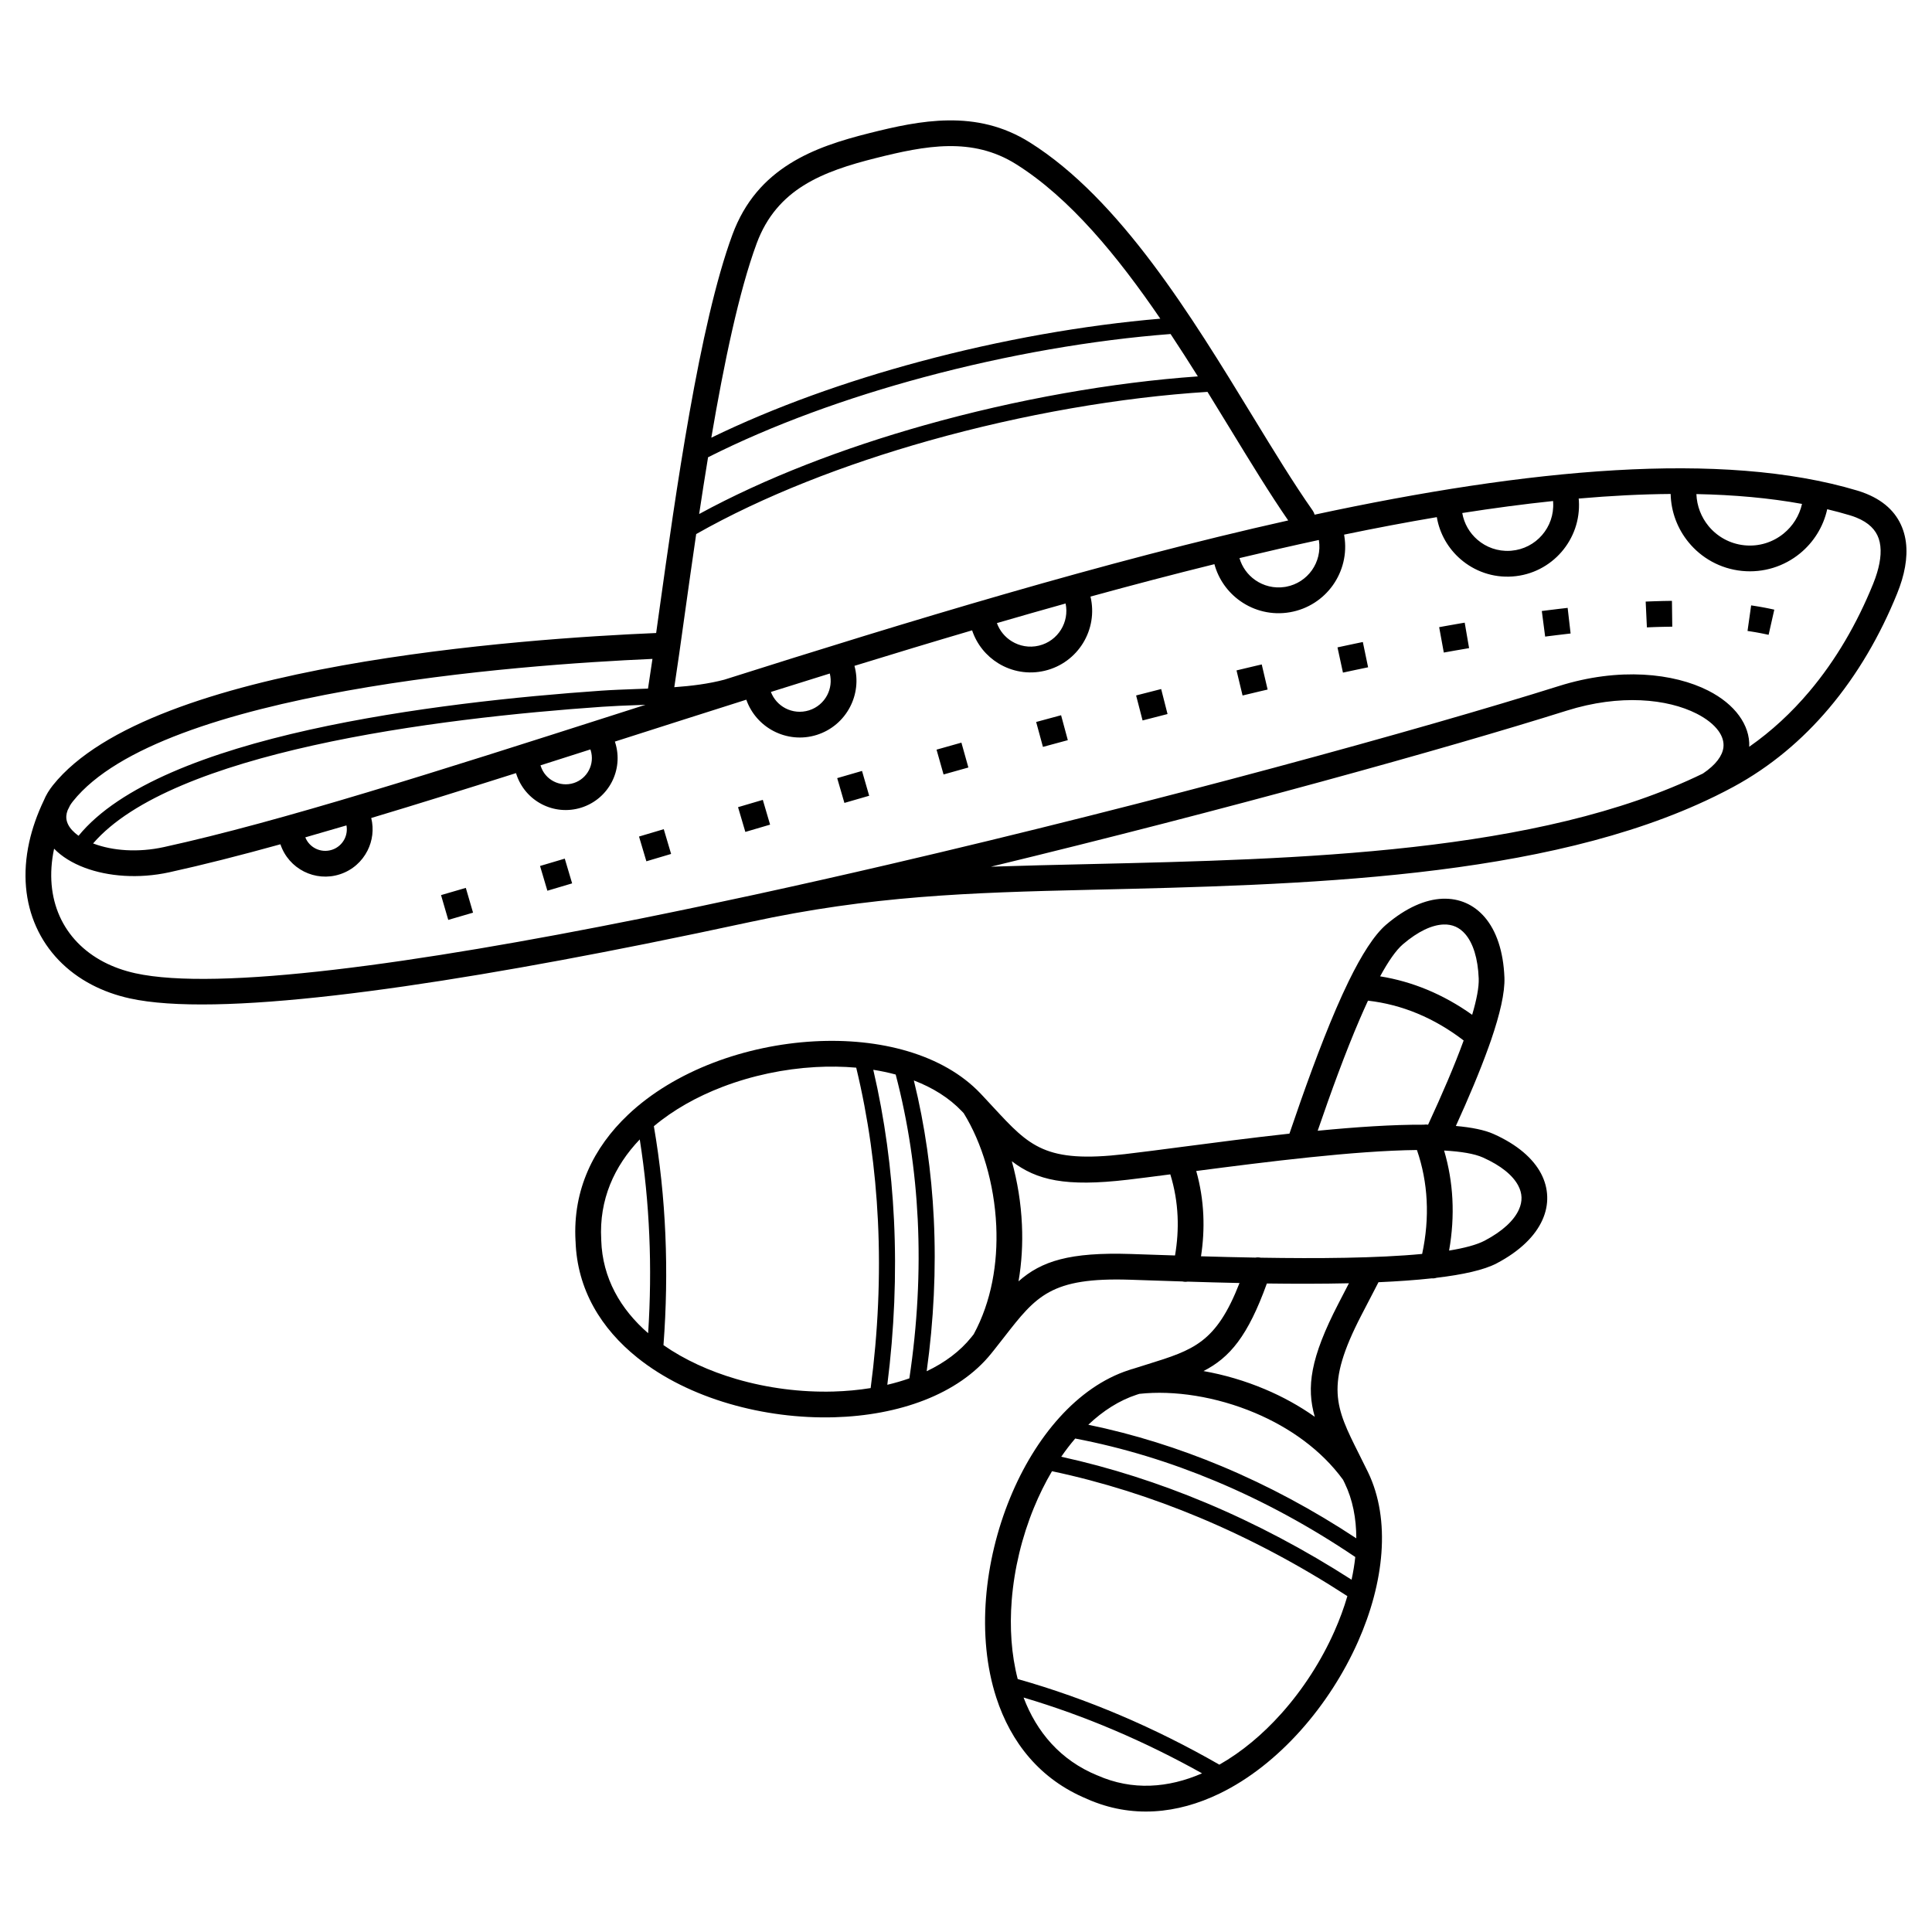
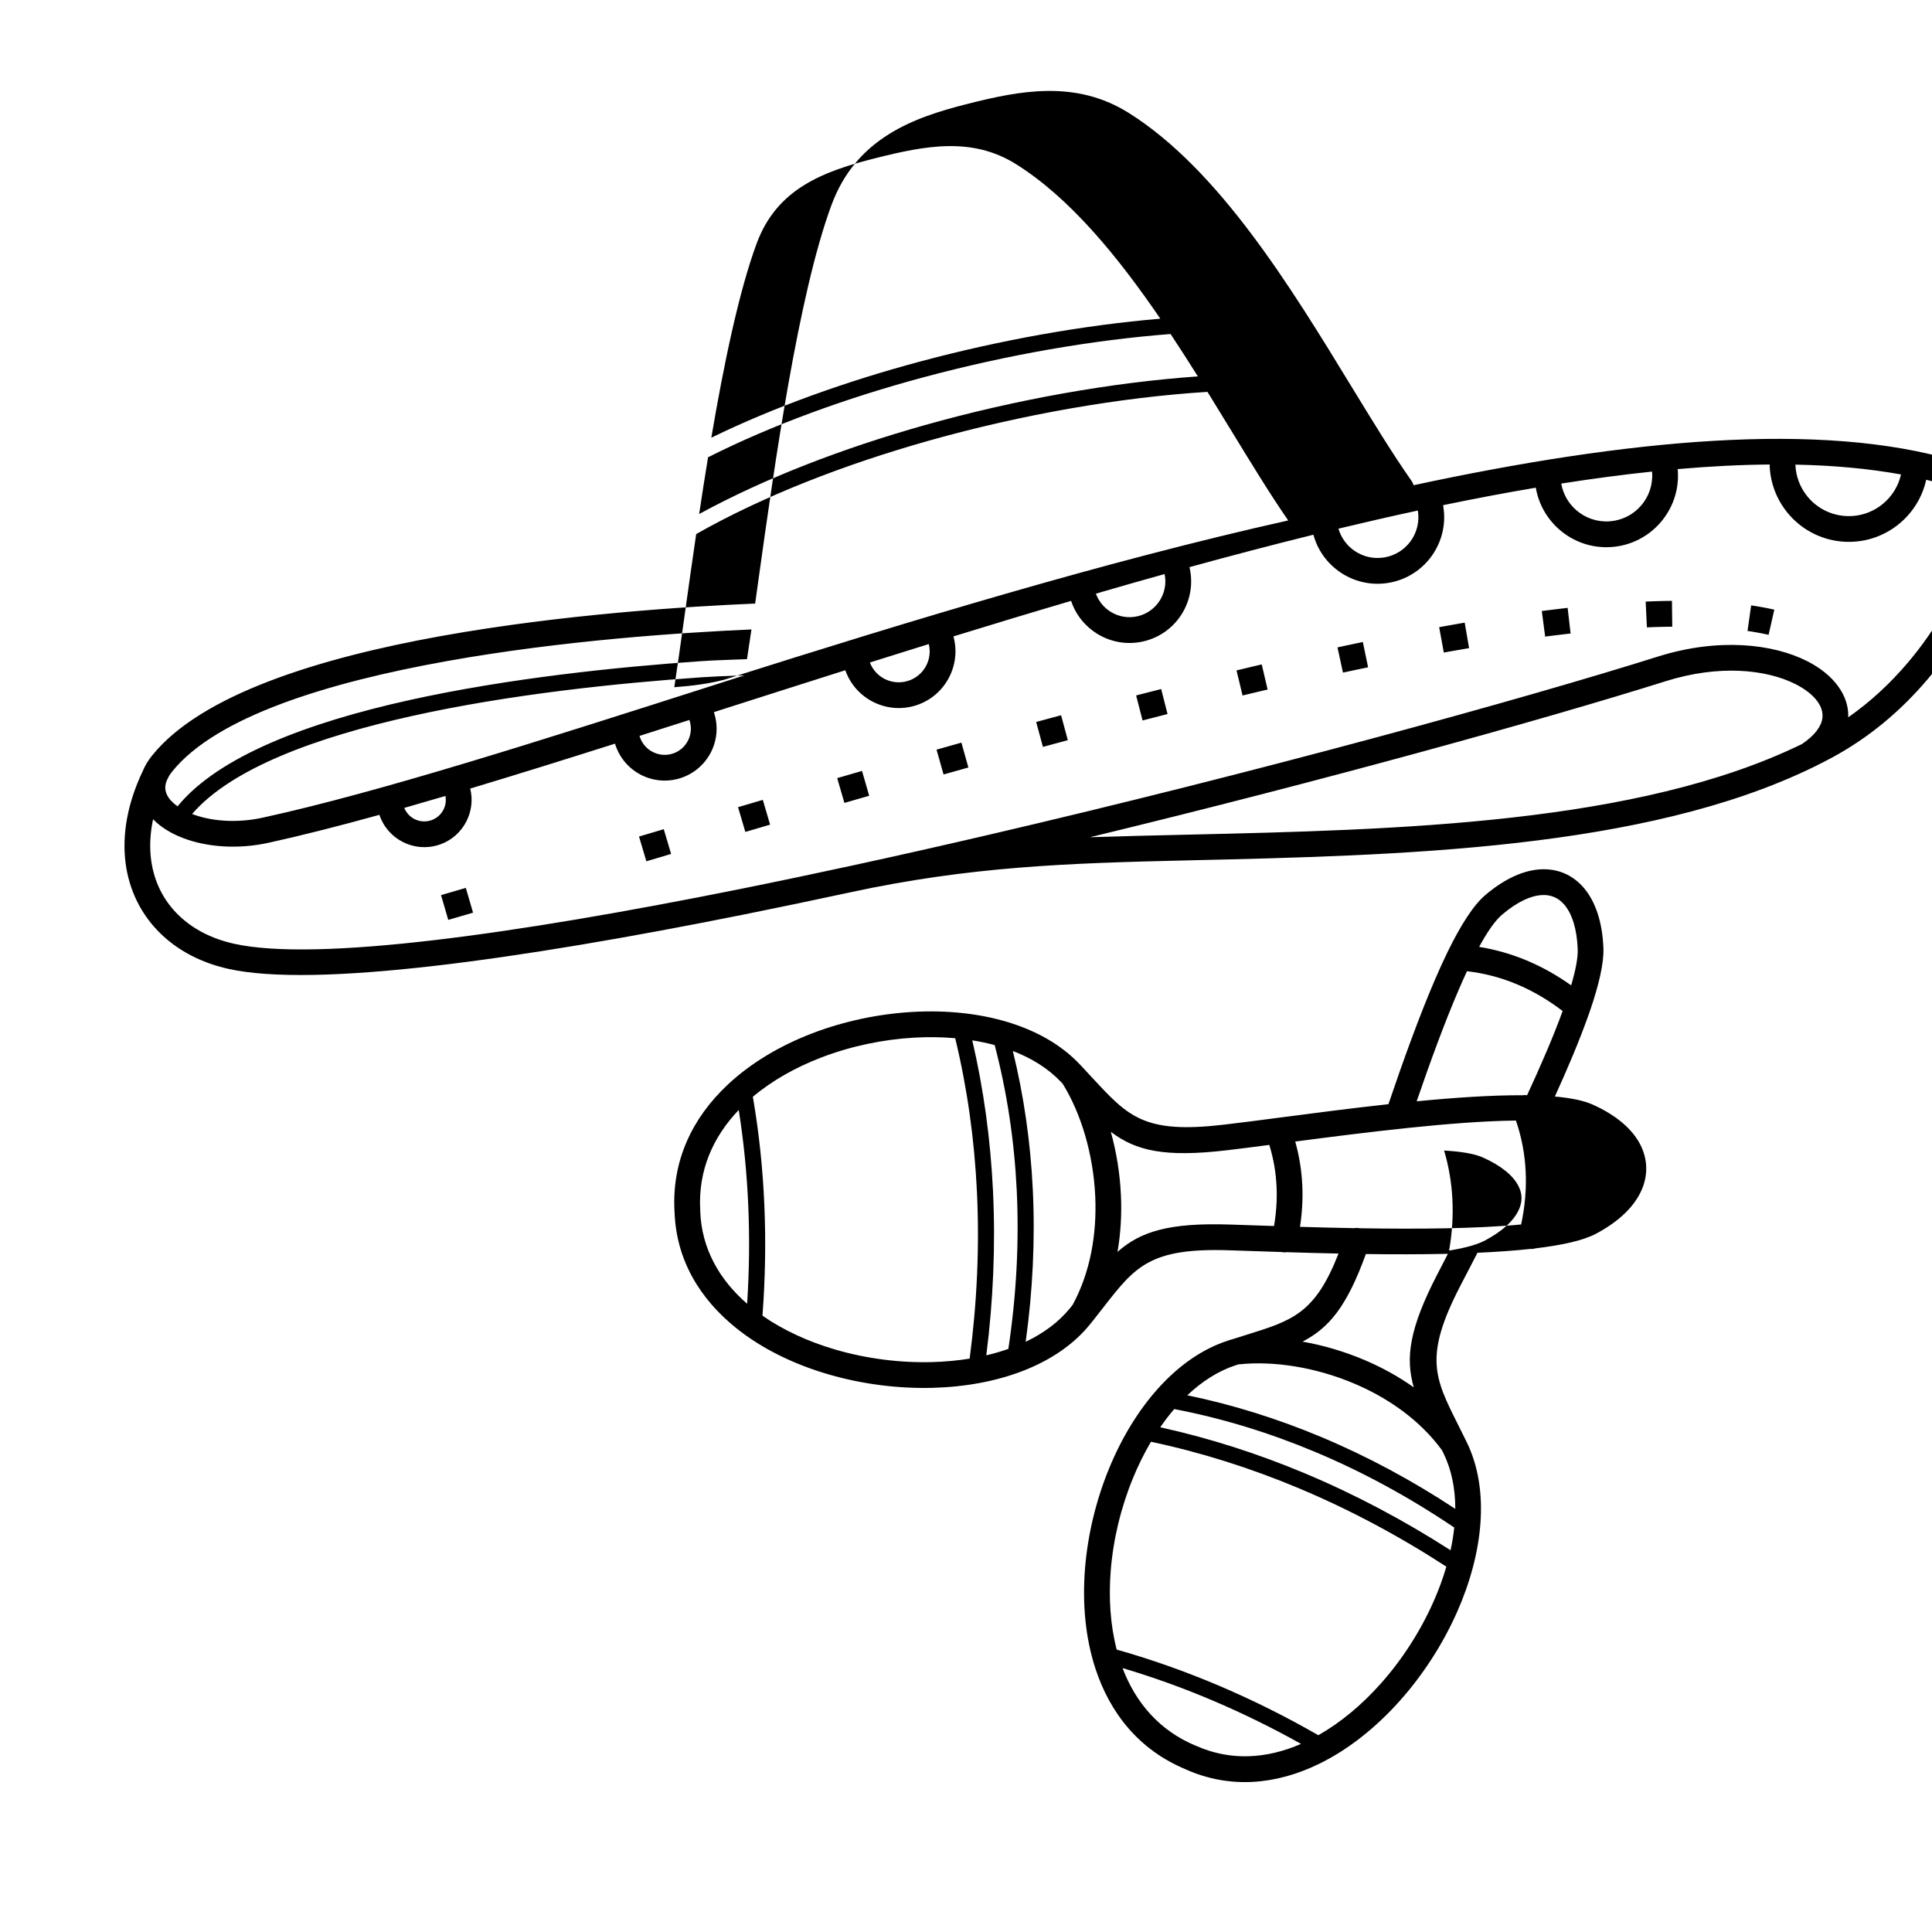
<svg xmlns="http://www.w3.org/2000/svg" fill="#000000" width="800px" height="800px" version="1.1" viewBox="144 144 512 512">
-   <path d="m537.02 450.76c-2.293-1.027-5.859-1.605-10.316-1.855 1.246 4.219 1.965 8.5 2.191 12.816 0.238 4.551-0.066 9.129-0.871 13.695 4.074-0.664 7.324-1.527 9.43-2.629 4.762-2.508 7.801-5.379 9.082-8.266 0.484-1.078 0.711-2.152 0.68-3.203-0.031-1.027-0.316-2.074-0.867-3.117-1.422-2.699-4.516-5.285-9.332-7.438zm-204.51-190.77c16.715-8.137 35.73-14.918 55.172-20.141 21.574-5.801 43.695-9.688 63.812-11.395-11.336-16.605-23.973-32.004-38.215-40.941-5.828-3.664-11.855-4.875-17.941-4.793-6.293 0.082-12.828 1.562-19.301 3.188-6.836 1.719-13.512 3.762-19.074 7.238-5.34 3.34-9.754 8.098-12.438 15.367-4.684 12.688-8.664 31.766-12.016 51.473zm121.71-27.473c-20.484 1.566-43.254 5.492-65.441 11.457-20.273 5.445-40.047 12.594-57.137 21.207-0.828 5.031-1.613 10.082-2.359 15.039 17.512-9.551 38.258-17.488 59.703-23.531 24.477-6.902 49.887-11.352 72.457-12.941-2.348-3.742-4.758-7.5-7.227-11.227zm9.777 15.332c-22.836 1.426-48.836 5.891-73.859 12.941-22.34 6.301-43.871 14.656-61.641 24.742-1.098 7.461-2.102 14.641-3.019 21.191-1.031 7.422-1.961 14.047-2.781 19.391 4.602-0.332 9.113-0.898 13.262-1.996 48.75-15.461 100.77-31.316 149.43-42.195-4.828-6.984-9.91-15.312-15.324-24.18-1.98-3.238-4-6.555-6.07-9.898zm-196.55 131.45c-2.188 0.641-4.375 1.281-6.566 1.914l1.914 6.57c2.191-0.637 4.379-1.273 6.57-1.918zm346.76-73.734-0.785-0.172-0.797-0.168-0.805-0.16-0.816-0.152-0.828-0.145-0.832-0.137-0.84-0.133-0.43-0.066-0.961 6.777 0.367 0.055 0.781 0.121 0.766 0.125 0.754 0.133 0.746 0.141 0.734 0.145 0.727 0.152 0.711 0.152 1.508-6.672zm-27.125-2.332-0.363 0.004-1.047 0.016-1.055 0.02-1.062 0.031-1.074 0.031-1.078 0.039-1.281 0.051 0.324 6.836 1.219-0.051 1.043-0.039 1.039-0.031 1.027-0.023 1.023-0.02 1.008-0.016 0.363-0.004-0.086-6.84zm-27.645 1.859-1.152 0.137-1.23 0.141-1.234 0.152-1.246 0.152-1.25 0.16-0.73 0.09 0.887 6.785 0.715-0.098 1.23-0.152 1.219-0.152 1.215-0.145 1.211-0.145 1.152-0.133-0.785-6.797zm-27.27 3.918-0.996 0.168-2.711 0.477-1.367 0.242-1.699 0.309 1.23 6.727 1.668-0.297 1.352-0.242 1.344-0.23 1.34-0.23 0.996-0.172-1.16-6.742zm-27 5.129-2.031 0.422-2.898 0.617-1.789 0.383 1.449 6.688 1.762-0.379 1.445-0.309 1.438-0.301 2.019-0.422-1.395-6.695zm-26.797 5.945-1.898 0.441-1.512 0.359c-1.09 0.258-2.176 0.52-3.269 0.781l1.602 6.648 1.738-0.414 1.512-0.363 1.5-0.359 1.891-0.438-1.562-6.66zm-26.648 6.519c-2.211 0.559-4.43 1.129-6.641 1.699l1.715 6.625c2.207-0.57 4.414-1.133 6.613-1.699zm-26.52 6.941c-2.203 0.594-4.41 1.188-6.609 1.789l1.797 6.602c2.195-0.598 4.398-1.195 6.594-1.785l-1.785-6.606zm-26.418 7.262c-2.195 0.621-4.394 1.238-6.59 1.859l1.859 6.578c2.191-0.613 4.387-1.234 6.578-1.848zm-26.344 7.5c-2.191 0.637-4.383 1.27-6.574 1.906l1.91 6.57c2.188-0.637 4.379-1.27 6.566-1.898l-1.898-6.574zm-26.285 7.668c-2.191 0.645-4.379 1.289-6.566 1.934l1.934 6.559c2.188-0.645 4.375-1.289 6.559-1.93l-1.93-6.566zm-26.25 7.769-6.559 1.949 1.949 6.559 6.555-1.949zm-26.234 7.805-6.555 1.945 1.945 6.559 6.559-1.949zm334.56-92.609c-1.043 4.742-3.664 8.82-7.231 11.734-4.156 3.394-9.613 5.203-15.375 4.625-5.773-0.586-10.762-3.449-14.16-7.617-2.883-3.527-4.621-7.992-4.727-12.777-7.805 0.059-15.945 0.484-24.375 1.219 0.035 0.18 0.055 0.371 0.055 0.562 0.316 5.144-1.457 9.949-4.602 13.578-3.184 3.68-7.766 6.137-12.988 6.508-5.219 0.379-10.102-1.406-13.77-4.586-3.234-2.801-5.531-6.688-6.289-11.141-8.039 1.355-16.242 2.91-24.57 4.637 0.023 0.125 0.047 0.25 0.059 0.379 0.766 4.727-0.434 9.324-2.996 12.969-2.602 3.688-6.613 6.387-11.418 7.219h-0.004c-4.793 0.832-9.473-0.363-13.16-2.969-3.258-2.297-5.742-5.691-6.852-9.77-10.848 2.68-21.82 5.562-32.84 8.59 1.039 4.383 0.207 8.77-1.98 12.328-2.191 3.559-5.738 6.281-10.125 7.324-4.383 1.047-8.777 0.211-12.332-1.977-3.176-1.953-5.684-4.988-6.934-8.73-10.43 3.066-20.844 6.223-31.18 9.41 1.039 3.785 0.52 7.656-1.184 10.918-1.785 3.414-4.863 6.144-8.82 7.387-3.945 1.238-8.031 0.75-11.441-1.027-3.266-1.707-5.906-4.602-7.215-8.309-11.129 3.523-22.102 7.031-32.832 10.465l-2 0.641c0.031 0.07 0.055 0.141 0.074 0.215 1.152 3.617 0.73 7.359-0.883 10.48-1.617 3.125-4.43 5.633-8.055 6.793-3.621 1.148-7.359 0.727-10.48-0.887-3.129-1.617-5.637-4.43-6.793-8.055-0.02-0.066-0.039-0.133-0.055-0.195-13.383 4.242-26.227 8.258-38.375 11.898 0.742 2.996 0.328 6.047-0.988 8.645-1.445 2.867-3.988 5.184-7.285 6.262-3.281 1.078-6.691 0.719-9.559-0.727-2.84-1.441-5.144-3.953-6.231-7.215-10.625 2.941-20.484 5.453-29.434 7.418-8.211 1.793-16.297 1.102-22.426-1.195-3.32-1.246-6.109-2.973-8.121-5.055-1.426 6.695-0.812 12.809 1.484 17.922 2.297 5.125 6.312 9.297 11.672 12.098 2.5 1.305 5.297 2.312 8.352 2.988 21.82 4.812 74.121-2.469 134.01-14.504 9.82-1.977 19.84-4.082 29.965-6.277 11.766-2.555 23.957-5.305 35.703-8.039 71.145-16.555 141.54-35.938 177.6-47.293 16.012-5.039 30.484-3.406 39.586 1.219 3.516 1.789 6.309 4.066 8.176 6.637 1.848 2.543 2.801 5.34 2.684 8.238 5.941-4.152 11.227-9.078 15.879-14.586 7.106-8.402 12.73-18.164 16.953-28.582 0.406-1.008 0.762-2 1.047-2.961 1.02-3.394 1.285-6.519 0.434-9.039-0.777-2.301-2.629-4.242-5.91-5.566-0.555-0.227-1.133-0.43-1.754-0.613-1.953-0.586-3.961-1.125-6.012-1.613zm-34.668-4c0.117 3.164 1.281 6.102 3.188 8.438 2.293 2.805 5.652 4.734 9.543 5.129 3.898 0.398 7.594-0.828 10.402-3.125 2.387-1.949 4.144-4.676 4.856-7.84-8.637-1.57-18.008-2.41-27.992-2.606zm-62.051 5.012c0.492 2.832 1.953 5.301 4.012 7.078 2.309 2 5.371 3.133 8.66 2.941 0.105-0.016 0.215-0.02 0.324-0.023 3.285-0.277 6.156-1.832 8.152-4.144 2.004-2.309 3.133-5.371 2.941-8.66-0.016-0.121-0.02-0.242-0.02-0.367-7.809 0.82-15.844 1.891-24.066 3.18zm-59.043 11.949c0.699 2.414 2.195 4.422 4.141 5.801 2.223 1.562 5.027 2.297 7.914 1.844 0.105-0.023 0.211-0.039 0.324-0.055 2.867-0.539 5.266-2.172 6.832-4.387 1.562-2.223 2.297-5.027 1.844-7.914-0.012-0.031-0.016-0.055-0.02-0.086-6.938 1.496-13.957 3.102-21.035 4.801zm-64.281 17.227c0.75 2.062 2.168 3.738 3.945 4.828 2.066 1.273 4.621 1.758 7.176 1.148 2.543-0.605 4.606-2.188 5.875-4.254 1.234-2 1.723-4.453 1.211-6.918-6.062 1.691-12.133 3.426-18.203 5.195zm-59.895 18.242c0.734 1.93 2.137 3.43 3.848 4.328 1.855 0.969 4.086 1.23 6.258 0.551 2.168-0.68 3.844-2.168 4.812-4.019 0.891-1.707 1.184-3.738 0.695-5.742-5.234 1.629-10.438 3.254-15.613 4.887zm-47.77 15.438c-0.02-0.066-0.039-0.137-0.055-0.203-4.457 1.426-8.871 2.832-13.234 4.223 0.023 0.066 0.051 0.133 0.07 0.195 0.578 1.812 1.844 3.231 3.422 4.047 1.586 0.82 3.477 1.031 5.301 0.453 1.812-0.574 3.231-1.844 4.047-3.422 0.816-1.582 1.031-3.473 0.453-5.297zm-75.617 23.094c0.527 1.328 1.516 2.363 2.719 2.973 1.301 0.656 2.863 0.816 4.367 0.324 1.492-0.488 2.644-1.543 3.305-2.84 0.551-1.09 0.75-2.352 0.516-3.617-3.707 1.094-7.344 2.152-10.906 3.164zm90.141-35.121c-0.77 0.031-1.547 0.055-2.312 0.086-3.062 0.109-6.074 0.223-9.117 0.434-21.578 1.496-50.566 4.445-76.703 10.258-25.246 5.617-47.805 13.859-58.242 25.961l0.168 0.066c4.992 1.867 11.688 2.414 18.602 0.898 30.961-6.781 72.93-20.207 119.42-35.082 2.715-0.871 5.453-1.742 8.191-2.621zm-150.24 34.723c10.887-13.336 34.66-22.203 61.188-28.109 26.434-5.875 55.629-8.852 77.34-10.359 2.891-0.203 6.051-0.312 9.25-0.434 1.043-0.035 2.09-0.074 3.144-0.117 0.367-2.359 0.762-4.996 1.18-7.871-17.82 0.785-50.059 2.871-80.98 8.438-31.145 5.602-60.887 14.656-72.574 29.27-0.297 0.371-0.551 0.73-0.77 1.082-0.23 0.441-0.453 0.887-0.664 1.328-0.203 0.527-0.316 1.031-0.348 1.523-0.086 1.316 0.473 2.59 1.523 3.738 0.484 0.527 1.059 1.031 1.719 1.5zm153.08-53.75c0.266-1.918 0.543-3.91 0.832-5.961 4.336-31.016 10.605-75.848 19.387-99.625 3.285-8.891 8.691-14.723 15.246-18.816 6.328-3.961 13.617-6.207 21.023-8.066 6.84-1.723 13.789-3.285 20.883-3.379 7.297-0.098 14.559 1.379 21.652 5.836 23.914 15.012 42.906 46.117 58.98 72.453 5.68 9.301 10.984 17.992 15.98 25.094 0.242 0.348 0.414 0.719 0.516 1.102 56.48-12.137 107.95-17.125 143.81-6.387 0.836 0.25 1.629 0.527 2.363 0.828 5.316 2.156 8.402 5.559 9.812 9.742 1.34 3.969 1.043 8.48-0.352 13.156-0.359 1.184-0.781 2.379-1.266 3.57-4.473 11.047-10.48 21.438-18.078 30.426-7.047 8.34-15.469 15.469-25.312 20.797-1.562 0.848-3.148 1.656-4.758 2.449-0.102 0.055-0.203 0.102-0.301 0.145-44.906 21.891-109.48 23.391-165.56 24.691-32.203 0.746-57.852 1.602-89.871 8.516-9.34 2.016-18.594 3.949-27.676 5.777-60.695 12.195-113.96 19.52-136.82 14.48-3.648-0.805-7.008-2.023-10.035-3.602-6.742-3.523-11.812-8.82-14.746-15.359-2.91-6.484-3.684-14.141-1.855-22.441 0.797-3.606 2.086-7.332 3.906-11.133 0.266-0.645 0.59-1.293 0.977-1.941 0.039-0.066 0.074-0.133 0.121-0.195 0.371-0.605 0.801-1.215 1.285-1.824 12.93-16.164 44.184-25.887 76.691-31.734 32.043-5.762 65.371-7.844 83.09-8.594h0.074zm277.42 37.23c3.445-2.324 5.144-4.707 5.414-6.906 0.18-1.484-0.297-2.992-1.324-4.402-1.219-1.676-3.188-3.238-5.769-4.551-7.742-3.934-20.293-5.25-34.457-0.789-31.805 10.012-90.312 26.27-152.56 41.344 8.375-0.277 17.078-0.48 26-0.684 55.359-1.281 119.11-2.762 162.69-24.008zm-132.75 264.97c-7.57-4.231-15.352-8.062-23.301-11.445-7.84-3.336-15.852-6.227-24-8.645 3.465 9.141 9.77 16.621 19.512 20.621l0.074 0.035 0.004-0.012c9.215 4.086 18.777 3.34 27.711-0.555zm-48.855-24.992c9.23 2.609 18.32 5.836 27.223 9.621 8.953 3.809 17.703 8.188 26.219 13.07 5.934-3.367 11.508-8.047 16.418-13.539 5.758-6.434 10.605-13.977 14.082-21.816 1.367-3.082 2.519-6.203 3.426-9.309-12.465-8.102-25.566-15.109-39.16-20.809-12.676-5.309-25.762-9.465-39.121-12.293-1.793 3.039-3.402 6.289-4.793 9.688-3.164 7.707-5.215 16.152-5.879 24.52-0.57 7.227-0.102 14.359 1.586 20.863zm11.539-58.91c13.074 2.867 25.887 6.988 38.305 12.191 13.367 5.602 26.293 12.469 38.633 20.395 0.441-2.019 0.77-4.031 0.984-6.012-11.754-7.941-24.152-14.727-37.047-20.121-12.016-5.027-24.449-8.852-37.172-11.281-1.293 1.508-2.535 3.125-3.703 4.828zm7.168-8.48c12.113 2.5 23.93 6.219 35.344 10.992 12.398 5.188 24.34 11.621 35.68 19.109 0-5.285-0.957-10.242-3.047-14.57-0.16-0.332-0.312-0.645-0.457-0.941-5.801-7.957-14.211-13.859-23.297-17.703-10.367-4.387-21.547-6.074-30.691-5.074-0.223 0.074-0.449 0.145-0.676 0.215-4.629 1.508-8.953 4.277-12.852 7.969zm11.652-14.758c0.074-0.023 0.152-0.051 0.23-0.074 1.344-0.43 2.59-0.816 3.785-1.188 12.246-3.812 18.211-5.672 24.41-21.539-4.797-0.102-9.426-0.23-13.738-0.367-0.43 0.074-0.875 0.07-1.324-0.031l-0.035-0.012c-2.863-0.09-5.57-0.18-8.082-0.266-2.09-0.07-4.047-0.141-5.828-0.195-21-0.676-24.875 4.309-33.344 15.184-0.586 0.754-1.199 1.547-2.402 3.059-0.09 0.137-0.195 0.262-0.301 0.383-0.211 0.262-0.438 0.543-0.684 0.852-8.805 11.004-24.691 16.5-41.68 16.973-9.254 0.258-18.879-0.969-27.852-3.598-9.055-2.648-17.488-6.734-24.293-12.188-9.609-7.691-15.98-18.051-16.395-30.875l-0.012-0.098c-0.75-13.527 4.801-24.754 13.875-33.363 6.207-5.894 14.051-10.531 22.605-13.816 8.473-3.25 17.688-5.18 26.73-5.684 17.391-0.973 34.215 3.379 44.117 13.816 0.195 0.207 0.43 0.453 0.68 0.719 0.047 0.051 0.09 0.098 0.133 0.145 0.785 0.836 1.77 1.898 2.711 2.918 9.473 10.223 13.664 14.746 34.711 12.289 4.684-0.551 9.594-1.188 15.035-1.906 8.672-1.133 18.617-2.434 28.602-3.527 3.898-11.48 8.148-23.285 12.359-33.07 1.082-2.516 2.172-4.906 3.258-7.141 0.039-0.102 0.09-0.195 0.141-0.293 3.356-6.852 6.707-12.172 9.898-14.898 5.246-4.465 10.352-6.664 14.895-6.848 2.238-0.086 4.324 0.301 6.219 1.137 1.898 0.836 3.586 2.117 5.027 3.805 3.023 3.551 4.902 8.953 5.176 15.922 0.16 3.988-1.203 9.773-3.535 16.582-0.016 0.047-0.035 0.098-0.051 0.145-0.195 0.559-0.395 1.133-0.605 1.707-2.293 6.387-5.32 13.562-8.676 20.922 4.156 0.371 7.578 1.047 9.98 2.121 6.289 2.805 10.473 6.469 12.59 10.484 1.031 1.965 1.578 4.019 1.637 6.109 0.066 2.074-0.359 4.152-1.266 6.172-1.898 4.262-5.965 8.281-12.133 11.523-3.356 1.77-8.969 2.992-15.922 3.824-0.414 0.133-0.855 0.188-1.305 0.152-4.293 0.469-9.059 0.801-14.098 1.023-0.012 0.031-0.02 0.055-0.035 0.082l-1.867 3.606c0.344-0.656 0.695-1.34 0 0-1.723 3.32-1.867 3.586-2.644 5.094-9.664 18.676-6.836 24.32-0.664 36.637 0.863 1.723 1.777 3.559 2.434 4.902 6.133 12.68 4.254 29.383-2.637 44.918-3.75 8.453-8.996 16.609-15.254 23.602-6.297 7.031-13.617 12.887-21.457 16.676-11.133 5.387-23.281 6.66-35.086 1.43v-0.012c-12.488-5.152-20.207-14.984-24.066-26.852-2.641-8.137-3.449-17.207-2.727-26.34 0.715-9.043 2.941-18.199 6.383-26.582 6.613-16.117 17.789-29.426 31.465-33.871 0.312-0.102 0.613-0.203 0.91-0.297zm18.883 0.535c5.438 0.961 10.984 2.57 16.328 4.832 4.602 1.945 9.055 4.375 13.16 7.289-2.254-7.812-1.199-15.578 6.262-30 2.394-4.629 2.469-4.777 2.644-5.117l0.145-0.273c-7.109 0.16-14.52 0.156-21.75 0.059-5.039 13.945-9.793 19.613-16.793 23.211zm68.938-87.609c-3.84-2.949-7.945-5.359-12.281-7.16-4.144-1.719-8.508-2.871-13.07-3.394-0.715 1.551-1.445 3.18-2.172 4.871-3.797 8.812-7.609 19.262-11.16 29.605 10.07-0.977 19.875-1.648 28.117-1.605 0.383-0.07 0.77-0.07 1.145-0.004 3.699-7.992 7.023-15.703 9.422-22.309zm-22.129-17c4.301 0.691 8.453 1.883 12.438 3.531 4.188 1.738 8.176 3.977 11.949 6.664 1.18-4.012 1.824-7.316 1.734-9.621-0.211-5.371-1.496-9.344-3.547-11.754-0.766-0.891-1.637-1.562-2.594-1.984-0.961-0.422-2.035-0.621-3.195-0.574-3.055 0.121-6.711 1.797-10.727 5.219-1.863 1.586-3.914 4.566-6.062 8.52zm-33.051 74.539c0.457-0.086 0.934-0.082 1.406 0.023 14.992 0.246 30.848 0.145 42.777-0.996 1.023-4.777 1.438-9.543 1.188-14.242-0.23-4.504-1.074-8.957-2.57-13.301-16.5 0.176-39.961 3.144-58.488 5.562 1.082 3.836 1.699 7.742 1.875 11.699 0.16 3.621-0.051 7.266-0.613 10.906 4.574 0.137 9.445 0.262 14.426 0.348zm30.703 10.223c-0.629 1.211-0.324 0.621 0 0zm-191.64 9.812c0.562-8.691 0.676-17.367 0.301-25.965-0.363-8.531-1.199-17.008-2.523-25.387-6.762 7.062-10.801 15.977-10.211 26.5 0.004 0.074 0.004 0.152 0.004 0.227 0.316 10.012 5.106 18.273 12.43 24.625zm1.516-54.855c1.633 9.477 2.637 19.07 3.047 28.719 0.418 9.758 0.238 19.543-0.5 29.297 5.582 3.894 12.203 6.898 19.277 8.973 8.309 2.43 17.211 3.562 25.77 3.324 3.367-0.098 6.672-0.398 9.859-0.918 1.949-14.758 2.637-29.613 1.926-44.324-0.664-13.703-2.543-27.301-5.754-40.586-3.512-0.312-7.141-0.359-10.809-0.156-8.328 0.469-16.832 2.254-24.672 5.262-6.766 2.594-13.004 6.09-18.148 10.414zm58.148-14.957c3.039 13.027 4.836 26.363 5.488 39.832 0.699 14.488 0.07 29.113-1.77 43.648 2.016-0.473 3.969-1.043 5.844-1.703 2.109-14.035 2.898-28.156 2.215-42.117-0.637-12.977-2.543-25.84-5.84-38.398-1.914-0.516-3.898-0.938-5.941-1.258zm10.75 2.828c2.949 11.98 4.68 24.25 5.285 36.633 0.656 13.43-0.016 26.98-1.883 40.43 4.769-2.273 8.836-5.269 11.84-9.023 0.145-0.176 0.359-0.449 0.621-0.781 4.707-8.672 6.418-18.832 5.977-28.711-0.508-11.25-3.793-22.059-8.625-29.867l-0.492-0.52c-3.352-3.527-7.707-6.238-12.715-8.16zm25.965 21.41c1.48 5.332 2.422 11.039 2.68 16.844 0.227 4.977-0.051 10.031-0.906 14.984 6.074-5.375 13.547-7.766 29.77-7.246 1.777 0.059 3.734 0.125 5.824 0.195 1.859 0.066 3.824 0.133 5.883 0.195 0.594-3.481 0.832-6.953 0.676-10.395-0.168-3.734-0.797-7.441-1.926-11.098-4.422 0.578-8.359 1.082-11.297 1.426-16.488 1.926-24.094 0.141-30.707-4.906z" />
+   <path d="m537.02 450.76c-2.293-1.027-5.859-1.605-10.316-1.855 1.246 4.219 1.965 8.5 2.191 12.816 0.238 4.551-0.066 9.129-0.871 13.695 4.074-0.664 7.324-1.527 9.43-2.629 4.762-2.508 7.801-5.379 9.082-8.266 0.484-1.078 0.711-2.152 0.68-3.203-0.031-1.027-0.316-2.074-0.867-3.117-1.422-2.699-4.516-5.285-9.332-7.438zm-204.51-190.77c16.715-8.137 35.73-14.918 55.172-20.141 21.574-5.801 43.695-9.688 63.812-11.395-11.336-16.605-23.973-32.004-38.215-40.941-5.828-3.664-11.855-4.875-17.941-4.793-6.293 0.082-12.828 1.562-19.301 3.188-6.836 1.719-13.512 3.762-19.074 7.238-5.34 3.34-9.754 8.098-12.438 15.367-4.684 12.688-8.664 31.766-12.016 51.473zm121.71-27.473c-20.484 1.566-43.254 5.492-65.441 11.457-20.273 5.445-40.047 12.594-57.137 21.207-0.828 5.031-1.613 10.082-2.359 15.039 17.512-9.551 38.258-17.488 59.703-23.531 24.477-6.902 49.887-11.352 72.457-12.941-2.348-3.742-4.758-7.5-7.227-11.227zm9.777 15.332c-22.836 1.426-48.836 5.891-73.859 12.941-22.34 6.301-43.871 14.656-61.641 24.742-1.098 7.461-2.102 14.641-3.019 21.191-1.031 7.422-1.961 14.047-2.781 19.391 4.602-0.332 9.113-0.898 13.262-1.996 48.75-15.461 100.77-31.316 149.43-42.195-4.828-6.984-9.91-15.312-15.324-24.18-1.98-3.238-4-6.555-6.07-9.898zm-196.55 131.45c-2.188 0.641-4.375 1.281-6.566 1.914l1.914 6.57c2.191-0.637 4.379-1.273 6.57-1.918zm346.76-73.734-0.785-0.172-0.797-0.168-0.805-0.16-0.816-0.152-0.828-0.145-0.832-0.137-0.84-0.133-0.43-0.066-0.961 6.777 0.367 0.055 0.781 0.121 0.766 0.125 0.754 0.133 0.746 0.141 0.734 0.145 0.727 0.152 0.711 0.152 1.508-6.672zm-27.125-2.332-0.363 0.004-1.047 0.016-1.055 0.02-1.062 0.031-1.074 0.031-1.078 0.039-1.281 0.051 0.324 6.836 1.219-0.051 1.043-0.039 1.039-0.031 1.027-0.023 1.023-0.02 1.008-0.016 0.363-0.004-0.086-6.84zm-27.645 1.859-1.152 0.137-1.23 0.141-1.234 0.152-1.246 0.152-1.25 0.16-0.73 0.09 0.887 6.785 0.715-0.098 1.23-0.152 1.219-0.152 1.215-0.145 1.211-0.145 1.152-0.133-0.785-6.797zm-27.27 3.918-0.996 0.168-2.711 0.477-1.367 0.242-1.699 0.309 1.23 6.727 1.668-0.297 1.352-0.242 1.344-0.23 1.34-0.23 0.996-0.172-1.16-6.742zm-27 5.129-2.031 0.422-2.898 0.617-1.789 0.383 1.449 6.688 1.762-0.379 1.445-0.309 1.438-0.301 2.019-0.422-1.395-6.695zm-26.797 5.945-1.898 0.441-1.512 0.359c-1.09 0.258-2.176 0.52-3.269 0.781l1.602 6.648 1.738-0.414 1.512-0.363 1.5-0.359 1.891-0.438-1.562-6.66zm-26.648 6.519c-2.211 0.559-4.43 1.129-6.641 1.699l1.715 6.625c2.207-0.57 4.414-1.133 6.613-1.699zm-26.52 6.941c-2.203 0.594-4.41 1.188-6.609 1.789l1.797 6.602c2.195-0.598 4.398-1.195 6.594-1.785l-1.785-6.606zm-26.418 7.262c-2.195 0.621-4.394 1.238-6.59 1.859l1.859 6.578c2.191-0.613 4.387-1.234 6.578-1.848zm-26.344 7.5c-2.191 0.637-4.383 1.27-6.574 1.906l1.91 6.57c2.188-0.637 4.379-1.27 6.566-1.898l-1.898-6.574zm-26.285 7.668c-2.191 0.645-4.379 1.289-6.566 1.934l1.934 6.559c2.188-0.645 4.375-1.289 6.559-1.93l-1.93-6.566zm-26.25 7.769-6.559 1.949 1.949 6.559 6.555-1.949zzm334.56-92.609c-1.043 4.742-3.664 8.82-7.231 11.734-4.156 3.394-9.613 5.203-15.375 4.625-5.773-0.586-10.762-3.449-14.16-7.617-2.883-3.527-4.621-7.992-4.727-12.777-7.805 0.059-15.945 0.484-24.375 1.219 0.035 0.18 0.055 0.371 0.055 0.562 0.316 5.144-1.457 9.949-4.602 13.578-3.184 3.68-7.766 6.137-12.988 6.508-5.219 0.379-10.102-1.406-13.77-4.586-3.234-2.801-5.531-6.688-6.289-11.141-8.039 1.355-16.242 2.91-24.57 4.637 0.023 0.125 0.047 0.25 0.059 0.379 0.766 4.727-0.434 9.324-2.996 12.969-2.602 3.688-6.613 6.387-11.418 7.219h-0.004c-4.793 0.832-9.473-0.363-13.16-2.969-3.258-2.297-5.742-5.691-6.852-9.77-10.848 2.68-21.82 5.562-32.84 8.59 1.039 4.383 0.207 8.77-1.98 12.328-2.191 3.559-5.738 6.281-10.125 7.324-4.383 1.047-8.777 0.211-12.332-1.977-3.176-1.953-5.684-4.988-6.934-8.73-10.43 3.066-20.844 6.223-31.18 9.41 1.039 3.785 0.52 7.656-1.184 10.918-1.785 3.414-4.863 6.144-8.82 7.387-3.945 1.238-8.031 0.75-11.441-1.027-3.266-1.707-5.906-4.602-7.215-8.309-11.129 3.523-22.102 7.031-32.832 10.465l-2 0.641c0.031 0.07 0.055 0.141 0.074 0.215 1.152 3.617 0.73 7.359-0.883 10.48-1.617 3.125-4.43 5.633-8.055 6.793-3.621 1.148-7.359 0.727-10.48-0.887-3.129-1.617-5.637-4.43-6.793-8.055-0.02-0.066-0.039-0.133-0.055-0.195-13.383 4.242-26.227 8.258-38.375 11.898 0.742 2.996 0.328 6.047-0.988 8.645-1.445 2.867-3.988 5.184-7.285 6.262-3.281 1.078-6.691 0.719-9.559-0.727-2.84-1.441-5.144-3.953-6.231-7.215-10.625 2.941-20.484 5.453-29.434 7.418-8.211 1.793-16.297 1.102-22.426-1.195-3.32-1.246-6.109-2.973-8.121-5.055-1.426 6.695-0.812 12.809 1.484 17.922 2.297 5.125 6.312 9.297 11.672 12.098 2.5 1.305 5.297 2.312 8.352 2.988 21.82 4.812 74.121-2.469 134.01-14.504 9.82-1.977 19.84-4.082 29.965-6.277 11.766-2.555 23.957-5.305 35.703-8.039 71.145-16.555 141.54-35.938 177.6-47.293 16.012-5.039 30.484-3.406 39.586 1.219 3.516 1.789 6.309 4.066 8.176 6.637 1.848 2.543 2.801 5.34 2.684 8.238 5.941-4.152 11.227-9.078 15.879-14.586 7.106-8.402 12.73-18.164 16.953-28.582 0.406-1.008 0.762-2 1.047-2.961 1.02-3.394 1.285-6.519 0.434-9.039-0.777-2.301-2.629-4.242-5.91-5.566-0.555-0.227-1.133-0.43-1.754-0.613-1.953-0.586-3.961-1.125-6.012-1.613zm-34.668-4c0.117 3.164 1.281 6.102 3.188 8.438 2.293 2.805 5.652 4.734 9.543 5.129 3.898 0.398 7.594-0.828 10.402-3.125 2.387-1.949 4.144-4.676 4.856-7.84-8.637-1.57-18.008-2.41-27.992-2.606zm-62.051 5.012c0.492 2.832 1.953 5.301 4.012 7.078 2.309 2 5.371 3.133 8.66 2.941 0.105-0.016 0.215-0.02 0.324-0.023 3.285-0.277 6.156-1.832 8.152-4.144 2.004-2.309 3.133-5.371 2.941-8.66-0.016-0.121-0.02-0.242-0.02-0.367-7.809 0.82-15.844 1.891-24.066 3.18zm-59.043 11.949c0.699 2.414 2.195 4.422 4.141 5.801 2.223 1.562 5.027 2.297 7.914 1.844 0.105-0.023 0.211-0.039 0.324-0.055 2.867-0.539 5.266-2.172 6.832-4.387 1.562-2.223 2.297-5.027 1.844-7.914-0.012-0.031-0.016-0.055-0.02-0.086-6.938 1.496-13.957 3.102-21.035 4.801zm-64.281 17.227c0.75 2.062 2.168 3.738 3.945 4.828 2.066 1.273 4.621 1.758 7.176 1.148 2.543-0.605 4.606-2.188 5.875-4.254 1.234-2 1.723-4.453 1.211-6.918-6.062 1.691-12.133 3.426-18.203 5.195zm-59.895 18.242c0.734 1.93 2.137 3.43 3.848 4.328 1.855 0.969 4.086 1.23 6.258 0.551 2.168-0.68 3.844-2.168 4.812-4.019 0.891-1.707 1.184-3.738 0.695-5.742-5.234 1.629-10.438 3.254-15.613 4.887zm-47.77 15.438c-0.02-0.066-0.039-0.137-0.055-0.203-4.457 1.426-8.871 2.832-13.234 4.223 0.023 0.066 0.051 0.133 0.07 0.195 0.578 1.812 1.844 3.231 3.422 4.047 1.586 0.82 3.477 1.031 5.301 0.453 1.812-0.574 3.231-1.844 4.047-3.422 0.816-1.582 1.031-3.473 0.453-5.297zm-75.617 23.094c0.527 1.328 1.516 2.363 2.719 2.973 1.301 0.656 2.863 0.816 4.367 0.324 1.492-0.488 2.644-1.543 3.305-2.84 0.551-1.09 0.75-2.352 0.516-3.617-3.707 1.094-7.344 2.152-10.906 3.164zm90.141-35.121c-0.77 0.031-1.547 0.055-2.312 0.086-3.062 0.109-6.074 0.223-9.117 0.434-21.578 1.496-50.566 4.445-76.703 10.258-25.246 5.617-47.805 13.859-58.242 25.961l0.168 0.066c4.992 1.867 11.688 2.414 18.602 0.898 30.961-6.781 72.93-20.207 119.42-35.082 2.715-0.871 5.453-1.742 8.191-2.621zm-150.24 34.723c10.887-13.336 34.66-22.203 61.188-28.109 26.434-5.875 55.629-8.852 77.34-10.359 2.891-0.203 6.051-0.312 9.25-0.434 1.043-0.035 2.09-0.074 3.144-0.117 0.367-2.359 0.762-4.996 1.18-7.871-17.82 0.785-50.059 2.871-80.98 8.438-31.145 5.602-60.887 14.656-72.574 29.27-0.297 0.371-0.551 0.73-0.77 1.082-0.23 0.441-0.453 0.887-0.664 1.328-0.203 0.527-0.316 1.031-0.348 1.523-0.086 1.316 0.473 2.59 1.523 3.738 0.484 0.527 1.059 1.031 1.719 1.5zm153.08-53.75c0.266-1.918 0.543-3.91 0.832-5.961 4.336-31.016 10.605-75.848 19.387-99.625 3.285-8.891 8.691-14.723 15.246-18.816 6.328-3.961 13.617-6.207 21.023-8.066 6.84-1.723 13.789-3.285 20.883-3.379 7.297-0.098 14.559 1.379 21.652 5.836 23.914 15.012 42.906 46.117 58.98 72.453 5.68 9.301 10.984 17.992 15.98 25.094 0.242 0.348 0.414 0.719 0.516 1.102 56.48-12.137 107.95-17.125 143.81-6.387 0.836 0.25 1.629 0.527 2.363 0.828 5.316 2.156 8.402 5.559 9.812 9.742 1.34 3.969 1.043 8.48-0.352 13.156-0.359 1.184-0.781 2.379-1.266 3.57-4.473 11.047-10.48 21.438-18.078 30.426-7.047 8.34-15.469 15.469-25.312 20.797-1.562 0.848-3.148 1.656-4.758 2.449-0.102 0.055-0.203 0.102-0.301 0.145-44.906 21.891-109.48 23.391-165.56 24.691-32.203 0.746-57.852 1.602-89.871 8.516-9.34 2.016-18.594 3.949-27.676 5.777-60.695 12.195-113.96 19.52-136.82 14.48-3.648-0.805-7.008-2.023-10.035-3.602-6.742-3.523-11.812-8.82-14.746-15.359-2.91-6.484-3.684-14.141-1.855-22.441 0.797-3.606 2.086-7.332 3.906-11.133 0.266-0.645 0.59-1.293 0.977-1.941 0.039-0.066 0.074-0.133 0.121-0.195 0.371-0.605 0.801-1.215 1.285-1.824 12.93-16.164 44.184-25.887 76.691-31.734 32.043-5.762 65.371-7.844 83.09-8.594h0.074zm277.42 37.23c3.445-2.324 5.144-4.707 5.414-6.906 0.18-1.484-0.297-2.992-1.324-4.402-1.219-1.676-3.188-3.238-5.769-4.551-7.742-3.934-20.293-5.25-34.457-0.789-31.805 10.012-90.312 26.27-152.56 41.344 8.375-0.277 17.078-0.48 26-0.684 55.359-1.281 119.11-2.762 162.69-24.008zm-132.75 264.97c-7.57-4.231-15.352-8.062-23.301-11.445-7.84-3.336-15.852-6.227-24-8.645 3.465 9.141 9.77 16.621 19.512 20.621l0.074 0.035 0.004-0.012c9.215 4.086 18.777 3.34 27.711-0.555zm-48.855-24.992c9.23 2.609 18.32 5.836 27.223 9.621 8.953 3.809 17.703 8.188 26.219 13.07 5.934-3.367 11.508-8.047 16.418-13.539 5.758-6.434 10.605-13.977 14.082-21.816 1.367-3.082 2.519-6.203 3.426-9.309-12.465-8.102-25.566-15.109-39.16-20.809-12.676-5.309-25.762-9.465-39.121-12.293-1.793 3.039-3.402 6.289-4.793 9.688-3.164 7.707-5.215 16.152-5.879 24.52-0.57 7.227-0.102 14.359 1.586 20.863zm11.539-58.91c13.074 2.867 25.887 6.988 38.305 12.191 13.367 5.602 26.293 12.469 38.633 20.395 0.441-2.019 0.77-4.031 0.984-6.012-11.754-7.941-24.152-14.727-37.047-20.121-12.016-5.027-24.449-8.852-37.172-11.281-1.293 1.508-2.535 3.125-3.703 4.828zm7.168-8.48c12.113 2.5 23.93 6.219 35.344 10.992 12.398 5.188 24.34 11.621 35.68 19.109 0-5.285-0.957-10.242-3.047-14.57-0.16-0.332-0.312-0.645-0.457-0.941-5.801-7.957-14.211-13.859-23.297-17.703-10.367-4.387-21.547-6.074-30.691-5.074-0.223 0.074-0.449 0.145-0.676 0.215-4.629 1.508-8.953 4.277-12.852 7.969zm11.652-14.758c0.074-0.023 0.152-0.051 0.23-0.074 1.344-0.43 2.59-0.816 3.785-1.188 12.246-3.812 18.211-5.672 24.41-21.539-4.797-0.102-9.426-0.23-13.738-0.367-0.43 0.074-0.875 0.07-1.324-0.031l-0.035-0.012c-2.863-0.09-5.57-0.18-8.082-0.266-2.09-0.07-4.047-0.141-5.828-0.195-21-0.676-24.875 4.309-33.344 15.184-0.586 0.754-1.199 1.547-2.402 3.059-0.09 0.137-0.195 0.262-0.301 0.383-0.211 0.262-0.438 0.543-0.684 0.852-8.805 11.004-24.691 16.5-41.68 16.973-9.254 0.258-18.879-0.969-27.852-3.598-9.055-2.648-17.488-6.734-24.293-12.188-9.609-7.691-15.98-18.051-16.395-30.875l-0.012-0.098c-0.75-13.527 4.801-24.754 13.875-33.363 6.207-5.894 14.051-10.531 22.605-13.816 8.473-3.25 17.688-5.18 26.73-5.684 17.391-0.973 34.215 3.379 44.117 13.816 0.195 0.207 0.43 0.453 0.68 0.719 0.047 0.051 0.09 0.098 0.133 0.145 0.785 0.836 1.77 1.898 2.711 2.918 9.473 10.223 13.664 14.746 34.711 12.289 4.684-0.551 9.594-1.188 15.035-1.906 8.672-1.133 18.617-2.434 28.602-3.527 3.898-11.48 8.148-23.285 12.359-33.07 1.082-2.516 2.172-4.906 3.258-7.141 0.039-0.102 0.09-0.195 0.141-0.293 3.356-6.852 6.707-12.172 9.898-14.898 5.246-4.465 10.352-6.664 14.895-6.848 2.238-0.086 4.324 0.301 6.219 1.137 1.898 0.836 3.586 2.117 5.027 3.805 3.023 3.551 4.902 8.953 5.176 15.922 0.16 3.988-1.203 9.773-3.535 16.582-0.016 0.047-0.035 0.098-0.051 0.145-0.195 0.559-0.395 1.133-0.605 1.707-2.293 6.387-5.32 13.562-8.676 20.922 4.156 0.371 7.578 1.047 9.98 2.121 6.289 2.805 10.473 6.469 12.59 10.484 1.031 1.965 1.578 4.019 1.637 6.109 0.066 2.074-0.359 4.152-1.266 6.172-1.898 4.262-5.965 8.281-12.133 11.523-3.356 1.77-8.969 2.992-15.922 3.824-0.414 0.133-0.855 0.188-1.305 0.152-4.293 0.469-9.059 0.801-14.098 1.023-0.012 0.031-0.02 0.055-0.035 0.082l-1.867 3.606c0.344-0.656 0.695-1.34 0 0-1.723 3.32-1.867 3.586-2.644 5.094-9.664 18.676-6.836 24.32-0.664 36.637 0.863 1.723 1.777 3.559 2.434 4.902 6.133 12.68 4.254 29.383-2.637 44.918-3.75 8.453-8.996 16.609-15.254 23.602-6.297 7.031-13.617 12.887-21.457 16.676-11.133 5.387-23.281 6.66-35.086 1.43v-0.012c-12.488-5.152-20.207-14.984-24.066-26.852-2.641-8.137-3.449-17.207-2.727-26.34 0.715-9.043 2.941-18.199 6.383-26.582 6.613-16.117 17.789-29.426 31.465-33.871 0.312-0.102 0.613-0.203 0.91-0.297zm18.883 0.535c5.438 0.961 10.984 2.57 16.328 4.832 4.602 1.945 9.055 4.375 13.16 7.289-2.254-7.812-1.199-15.578 6.262-30 2.394-4.629 2.469-4.777 2.644-5.117l0.145-0.273c-7.109 0.16-14.52 0.156-21.75 0.059-5.039 13.945-9.793 19.613-16.793 23.211zm68.938-87.609c-3.84-2.949-7.945-5.359-12.281-7.16-4.144-1.719-8.508-2.871-13.07-3.394-0.715 1.551-1.445 3.18-2.172 4.871-3.797 8.812-7.609 19.262-11.16 29.605 10.07-0.977 19.875-1.648 28.117-1.605 0.383-0.07 0.77-0.07 1.145-0.004 3.699-7.992 7.023-15.703 9.422-22.309zm-22.129-17c4.301 0.691 8.453 1.883 12.438 3.531 4.188 1.738 8.176 3.977 11.949 6.664 1.18-4.012 1.824-7.316 1.734-9.621-0.211-5.371-1.496-9.344-3.547-11.754-0.766-0.891-1.637-1.562-2.594-1.984-0.961-0.422-2.035-0.621-3.195-0.574-3.055 0.121-6.711 1.797-10.727 5.219-1.863 1.586-3.914 4.566-6.062 8.52zm-33.051 74.539c0.457-0.086 0.934-0.082 1.406 0.023 14.992 0.246 30.848 0.145 42.777-0.996 1.023-4.777 1.438-9.543 1.188-14.242-0.23-4.504-1.074-8.957-2.57-13.301-16.5 0.176-39.961 3.144-58.488 5.562 1.082 3.836 1.699 7.742 1.875 11.699 0.16 3.621-0.051 7.266-0.613 10.906 4.574 0.137 9.445 0.262 14.426 0.348zm30.703 10.223c-0.629 1.211-0.324 0.621 0 0zm-191.64 9.812c0.562-8.691 0.676-17.367 0.301-25.965-0.363-8.531-1.199-17.008-2.523-25.387-6.762 7.062-10.801 15.977-10.211 26.5 0.004 0.074 0.004 0.152 0.004 0.227 0.316 10.012 5.106 18.273 12.43 24.625zm1.516-54.855c1.633 9.477 2.637 19.07 3.047 28.719 0.418 9.758 0.238 19.543-0.5 29.297 5.582 3.894 12.203 6.898 19.277 8.973 8.309 2.43 17.211 3.562 25.77 3.324 3.367-0.098 6.672-0.398 9.859-0.918 1.949-14.758 2.637-29.613 1.926-44.324-0.664-13.703-2.543-27.301-5.754-40.586-3.512-0.312-7.141-0.359-10.809-0.156-8.328 0.469-16.832 2.254-24.672 5.262-6.766 2.594-13.004 6.09-18.148 10.414zm58.148-14.957c3.039 13.027 4.836 26.363 5.488 39.832 0.699 14.488 0.07 29.113-1.77 43.648 2.016-0.473 3.969-1.043 5.844-1.703 2.109-14.035 2.898-28.156 2.215-42.117-0.637-12.977-2.543-25.84-5.84-38.398-1.914-0.516-3.898-0.938-5.941-1.258zm10.75 2.828c2.949 11.98 4.68 24.25 5.285 36.633 0.656 13.43-0.016 26.98-1.883 40.43 4.769-2.273 8.836-5.269 11.84-9.023 0.145-0.176 0.359-0.449 0.621-0.781 4.707-8.672 6.418-18.832 5.977-28.711-0.508-11.25-3.793-22.059-8.625-29.867l-0.492-0.52c-3.352-3.527-7.707-6.238-12.715-8.16zm25.965 21.41c1.48 5.332 2.422 11.039 2.68 16.844 0.227 4.977-0.051 10.031-0.906 14.984 6.074-5.375 13.547-7.766 29.77-7.246 1.777 0.059 3.734 0.125 5.824 0.195 1.859 0.066 3.824 0.133 5.883 0.195 0.594-3.481 0.832-6.953 0.676-10.395-0.168-3.734-0.797-7.441-1.926-11.098-4.422 0.578-8.359 1.082-11.297 1.426-16.488 1.926-24.094 0.141-30.707-4.906z" />
</svg>